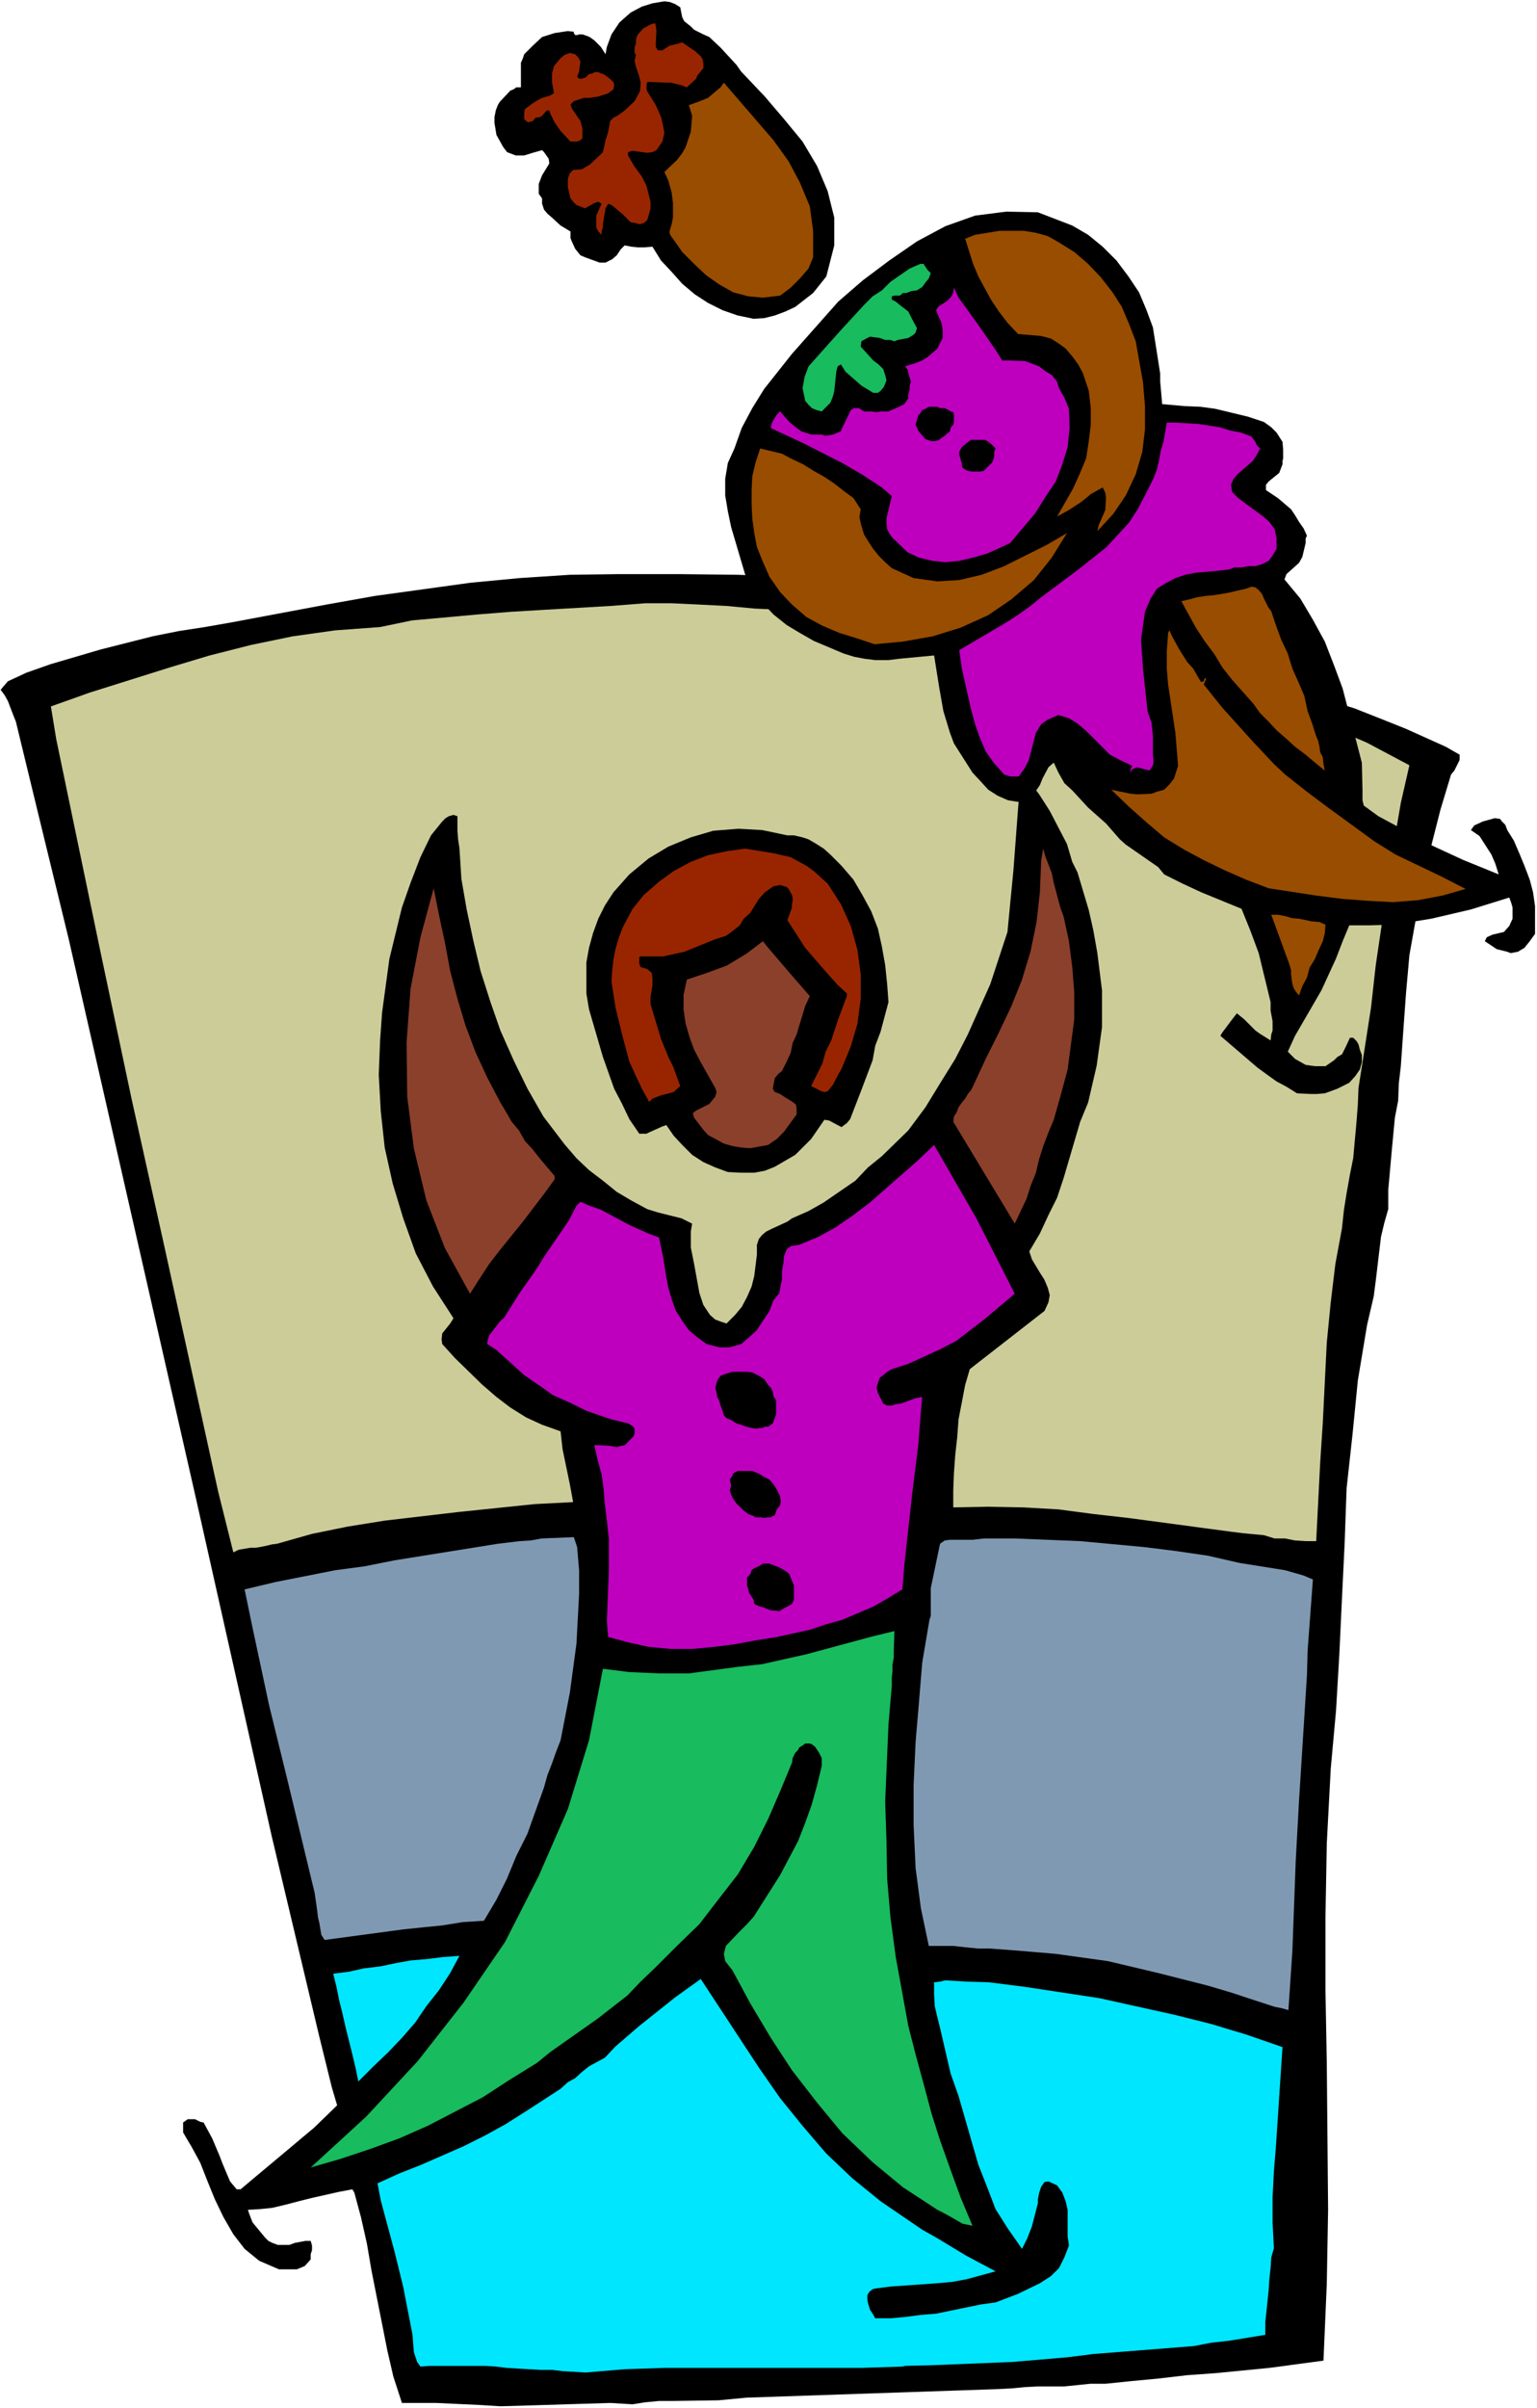
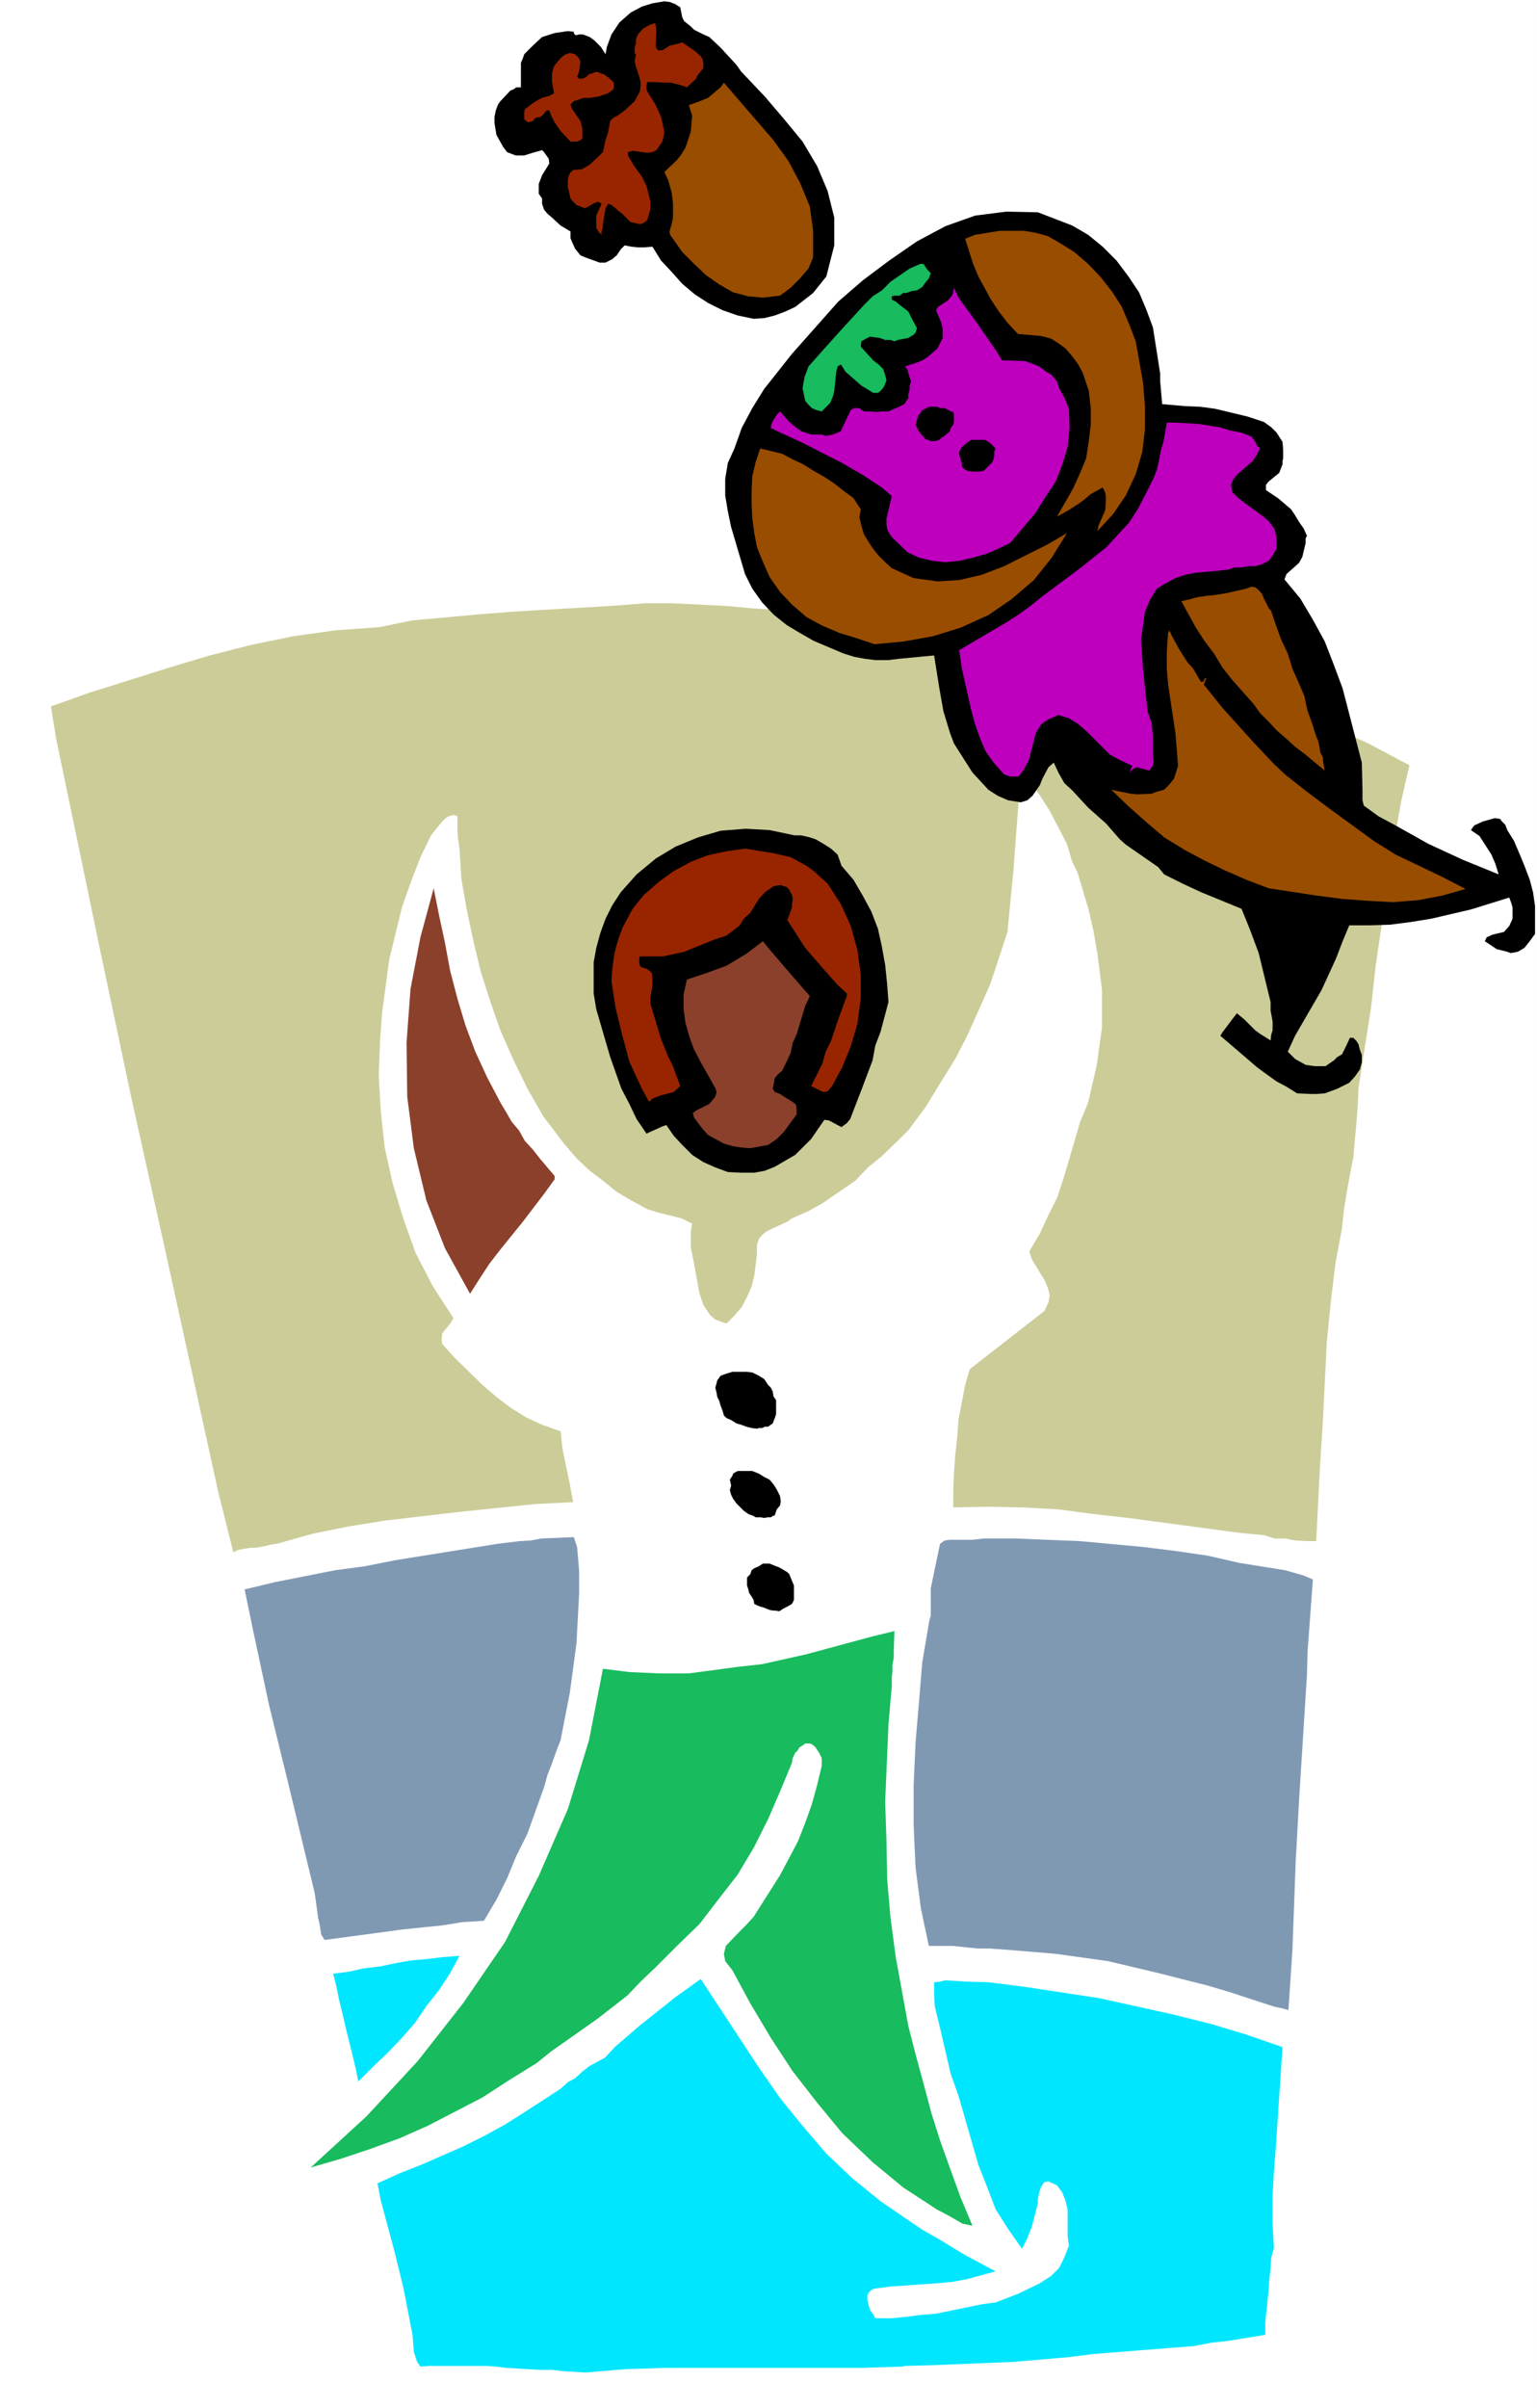
<svg xmlns="http://www.w3.org/2000/svg" xmlns:ns1="http://sodipodi.sourceforge.net/DTD/sodipodi-0.dtd" xmlns:ns2="http://www.inkscape.org/namespaces/inkscape" version="1.0" width="99.42mm" height="155.668mm" id="svg32" ns1:docname="Ice Skating 26.wmf">
  <rect width="100%" height="100%" fill="#333333" stroke="none" />
  <ns1:namedview id="namedview32" pagecolor="#ffffff" bordercolor="#000000" borderopacity="0.25" ns2:showpageshadow="2" ns2:pageopacity="0.0" ns2:pagecheckerboard="0" ns2:deskcolor="#d1d1d1" ns2:document-units="mm" />
  <defs id="defs1">
    <pattern id="WMFhbasepattern" patternUnits="userSpaceOnUse" width="6" height="6" x="0" y="0" />
  </defs>
  <path style="fill:#ffffff;fill-opacity:1;fill-rule:evenodd;stroke:none" d="M 0,588.353 H 375.759 V 0 H 0 Z" id="path1" />
-   <path style="fill:#000000;fill-opacity:1;fill-rule:evenodd;stroke:none" d="m 265.536,152.057 8.242,2.101 8.242,2.424 8.242,2.585 24.566,8.564 7.919,2.747 8.404,2.585 6.141,2.424 6.465,2.585 6.465,2.909 3.232,1.454 3.394,1.939 v 1.293 l -0.646,1.293 -0.646,1.293 -0.808,0.97 -2.586,8.564 -2.263,8.888 -1.939,8.726 -1.778,8.888 -1.616,9.049 -0.808,9.049 -0.646,8.888 -0.646,9.211 -0.485,4.201 -0.162,4.201 -0.808,4.201 -0.808,8.564 -0.808,9.049 v 4.686 l -0.97,3.393 -0.808,3.393 -1.293,10.827 -0.485,3.717 -1.616,6.948 -2.263,13.574 -1.293,13.089 -1.455,13.25 -0.485,13.574 -0.646,13.25 -0.646,13.735 -0.808,13.735 -1.293,14.22 -0.97,18.26 -0.323,18.098 v 17.775 l 0.323,17.775 0.323,35.873 -0.323,18.098 -0.808,18.745 -13.253,1.778 -13.253,1.293 -6.788,0.485 -6.95,0.808 -6.788,0.646 -6.303,0.646 h -3.717 l -3.071,0.323 -3.232,0.323 h -3.071 -3.394 l -3.071,0.162 -3.394,0.323 -3.071,0.162 -61.738,2.101 -6.788,0.646 -10.99,0.162 H 161.132 l -3.394,0.323 -3.071,0.485 -5.495,-0.323 -10.667,0.323 -5.172,0.162 -10.99,0.323 -5.172,-0.323 -10.505,-0.485 h -6.788 -1.616 l -2.101,-6.464 -1.455,-6.302 -3.879,-19.553 -1.131,-6.625 -1.455,-6.464 -1.616,-5.979 -0.485,-0.808 -3.394,0.646 -6.465,1.454 -3.232,0.808 -3.071,0.808 -3.394,0.808 -3.071,0.323 -2.909,0.162 0.323,0.97 0.808,2.101 3.071,3.717 0.808,0.808 0.97,0.485 1.293,0.485 h 2.909 l 1.293,-0.485 2.586,-0.485 h 1.293 l 0.323,1.131 v 1.131 l -0.323,0.97 v 1.293 l -1.455,1.616 -1.939,0.808 h -3.556 -0.808 l -4.849,-2.101 -3.556,-2.909 -2.747,-3.555 -2.424,-4.201 -2.101,-4.363 -1.778,-4.363 -1.778,-4.525 -2.101,-3.878 -0.97,-1.616 -1.131,-1.939 v -0.808 -1.616 l 1.131,-0.808 h 1.778 l 1.293,0.646 0.808,0.162 2.101,3.878 1.778,4.201 0.808,2.101 1.778,4.201 1.616,1.939 h 0.97 l 3.071,-2.585 8.889,-7.433 3.071,-2.585 2.909,-2.424 5.657,-5.494 -1.293,-4.363 -3.071,-12.443 L 66.425,448.577 48,366.489 37.01,318.173 16.808,229.459 9.212,198.272 3.879,176.296 3.232,174.68 l -1.293,-3.393 -0.808,-1.454 -0.97,-1.293 0.646,-0.808 1.131,-1.293 4.525,-2.101 5.98,-2.101 12.121,-3.555 12.768,-3.232 6.465,-1.293 6.303,-0.97 6.465,-1.131 23.273,-4.363 11.798,-2.101 23.434,-3.232 11.96,-1.131 12.283,-0.808 12.121,-0.162 h 14.384 l 14.546,0.162 14.222,0.485 14.546,1.131 13.899,1.454 14.707,2.101 13.737,2.909 z" id="path2" />
  <path style="fill:#cccc99;fill-opacity:1;fill-rule:evenodd;stroke:none" d="m 211.718,151.411 h 5.495 l 11.152,0.97 10.828,1.616 10.667,1.778 5.495,0.97 23.111,5.817 11.313,2.747 11.475,3.717 11.152,3.555 10.99,4.201 10.828,4.686 10.343,5.494 -2.101,9.211 -3.394,19.714 -1.293,10.18 -1.455,9.857 -1.131,10.18 -3.071,19.714 -0.162,4.04 -0.323,4.201 -0.808,8.888 -0.808,4.04 -0.808,4.525 -0.646,4.04 -0.485,4.525 -1.616,8.726 -1.131,9.372 -0.97,9.857 -0.485,9.695 -0.485,9.857 -0.646,9.857 -0.97,19.068 h -2.586 l -2.586,-0.162 -2.424,-0.485 h -2.586 l -2.586,-0.808 -5.172,-0.485 -2.586,-0.323 -25.374,-3.393 -8.566,-0.97 -8.566,-1.131 -8.566,-0.485 -8.566,-0.162 -8.566,0.162 v -4.201 l 0.162,-4.04 0.323,-4.525 0.485,-4.363 0.323,-4.363 1.616,-8.403 1.131,-3.878 18.263,-14.22 0.97,-2.101 0.323,-1.778 -0.485,-1.778 -0.808,-1.939 -1.131,-1.778 -1.939,-3.232 -0.646,-1.939 2.586,-4.363 2.101,-4.525 2.101,-4.201 1.616,-4.848 4.04,-13.735 1.939,-4.686 2.101,-9.049 1.293,-9.372 v -9.049 l -1.131,-9.049 -0.97,-5.494 -1.131,-5.009 -2.747,-9.211 -1.293,-2.585 -1.293,-4.363 -4.202,-8.08 -2.586,-4.04 -1.616,-2.101 -1.455,-1.454 -1.131,0.323 -0.485,0.808 -0.323,0.646 v 3.393 l -0.162,1.939 -1.131,15.028 -1.455,15.028 -4.202,12.766 -5.495,12.281 -3.071,5.979 -3.717,5.979 -3.556,5.817 -4.202,5.656 -6.465,6.302 -3.394,2.747 -3.071,3.232 -7.758,5.332 -3.717,2.101 -4.04,1.778 -1.131,0.808 -3.879,1.778 -1.293,0.646 -0.97,0.808 -0.808,0.97 -0.485,1.454 v 2.424 l -0.323,2.585 -0.323,2.585 -0.646,2.585 -1.131,2.585 -1.293,2.424 -1.616,1.939 -2.101,2.101 -1.455,-0.485 -1.293,-0.485 -1.293,-1.131 -1.616,-2.424 -0.97,-2.909 -1.293,-7.11 -0.808,-4.04 v -3.878 l 0.323,-1.939 -1.293,-0.646 -1.293,-0.646 -5.818,-1.454 -2.586,-0.808 -3.879,-2.101 -3.556,-2.101 -3.394,-2.747 -3.394,-2.585 -3.071,-2.909 -2.909,-3.393 -2.586,-3.393 -2.586,-3.393 -3.879,-6.787 -3.394,-6.948 -3.232,-7.272 -2.424,-6.948 -2.424,-7.595 -1.778,-7.433 -1.616,-7.595 -1.293,-7.433 -0.485,-7.595 -0.323,-2.101 -0.162,-2.101 v -3.555 l -0.97,-0.323 -1.131,0.323 -0.808,0.485 -0.808,0.808 -2.101,2.585 -0.646,0.808 -2.586,5.333 -2.424,6.302 -2.101,5.979 -3.071,12.604 -1.778,13.089 -0.485,6.787 -0.323,8.403 0.485,8.888 0.97,8.888 1.939,8.726 2.586,8.564 3.071,8.564 4.202,8.08 5.01,7.756 -0.808,1.293 -1.939,2.424 -0.162,1.454 0.162,1.131 3.071,3.393 6.626,6.464 3.556,3.07 3.394,2.585 3.879,2.424 3.879,1.778 4.525,1.616 0.485,4.363 1.778,8.564 0.808,4.363 -9.374,0.485 -18.748,1.939 -17.939,2.101 -9.051,1.454 -8.727,1.778 -8.566,2.424 -1.293,0.162 -1.293,0.323 -1.616,0.323 -0.97,0.162 h -1.293 l -2.909,0.485 -1.293,0.646 -3.717,-14.866 -13.091,-59.627 -8.081,-36.358 -7.596,-35.873 -10.828,-52.032 -1.293,-7.918 9.535,-3.393 19.556,-6.14 9.697,-2.909 10.182,-2.585 10.182,-2.101 10.343,-1.454 10.99,-0.808 7.758,-1.616 16,-1.454 8.081,-0.646 8.081,-0.485 16.647,-0.97 8.242,-0.646 h 6.465 l 13.253,0.646 6.95,0.646 6.788,0.323 z" id="path3" />
-   <path style="fill:#000000;fill-opacity:1;fill-rule:evenodd;stroke:none" d="m 205.738,211.523 2.909,3.393 2.263,3.878 2.101,3.878 1.616,4.201 0.97,4.363 0.808,4.525 0.485,4.686 0.323,4.363 -1.939,7.272 -1.293,3.393 -0.646,3.555 -2.747,7.272 -2.747,7.11 -0.808,0.97 -1.293,0.97 -0.97,-0.485 -2.101,-1.131 -1.131,-0.162 -3.232,4.686 -3.879,3.878 -5.01,2.909 -2.424,0.97 -2.586,0.485 h -3.232 l -3.232,-0.162 -3.071,-1.131 -2.909,-1.293 -2.747,-1.778 -2.424,-2.424 -2.101,-2.262 -1.778,-2.585 -0.97,0.323 -3.232,1.454 -0.646,0.323 h -1.778 l -2.424,-3.555 -1.778,-3.717 -1.939,-3.717 -2.747,-7.756 -3.394,-11.635 -0.646,-3.878 v -3.878 -3.717 l 0.646,-3.555 0.97,-3.555 1.293,-3.555 1.616,-3.232 2.101,-3.232 3.879,-4.363 4.687,-3.878 4.848,-2.909 5.495,-2.262 5.495,-1.616 6.141,-0.485 5.818,0.323 6.141,1.293 h 1.616 l 2.101,0.485 1.455,0.485 1.939,1.131 1.778,1.131 1.616,1.454 z" id="path4" />
-   <path style="fill:#8b402b;fill-opacity:1;fill-rule:evenodd;stroke:none" d="m 260.042,223.965 1.293,5.979 0.808,6.302 0.485,6.14 v 6.625 l -0.808,6.14 -0.808,6.14 -1.616,5.979 -1.778,6.302 -1.293,3.07 -1.293,3.393 -0.97,3.07 -0.808,3.393 -1.293,3.232 -0.97,3.07 -1.455,3.07 -1.455,3.07 -15.03,-24.885 0.162,-1.293 0.646,-0.97 0.485,-1.293 0.808,-1.131 0.808,-0.97 0.646,-1.131 0.808,-0.97 0.485,-0.97 3.071,-6.625 3.232,-6.464 3.071,-6.464 2.586,-6.464 2.101,-6.948 1.455,-7.11 0.808,-7.272 0.323,-7.756 0.485,-2.909 0.485,1.778 0.808,2.101 0.808,2.101 0.485,2.424 0.485,1.778 0.646,2.424 0.485,1.778 z" id="path5" />
+   <path style="fill:#000000;fill-opacity:1;fill-rule:evenodd;stroke:none" d="m 205.738,211.523 2.909,3.393 2.263,3.878 2.101,3.878 1.616,4.201 0.97,4.363 0.808,4.525 0.485,4.686 0.323,4.363 -1.939,7.272 -1.293,3.393 -0.646,3.555 -2.747,7.272 -2.747,7.11 -0.808,0.97 -1.293,0.97 -0.97,-0.485 -2.101,-1.131 -1.131,-0.162 -3.232,4.686 -3.879,3.878 -5.01,2.909 -2.424,0.97 -2.586,0.485 h -3.232 l -3.232,-0.162 -3.071,-1.131 -2.909,-1.293 -2.747,-1.778 -2.424,-2.424 -2.101,-2.262 -1.778,-2.585 -0.97,0.323 -3.232,1.454 -0.646,0.323 l -2.424,-3.555 -1.778,-3.717 -1.939,-3.717 -2.747,-7.756 -3.394,-11.635 -0.646,-3.878 v -3.878 -3.717 l 0.646,-3.555 0.97,-3.555 1.293,-3.555 1.616,-3.232 2.101,-3.232 3.879,-4.363 4.687,-3.878 4.848,-2.909 5.495,-2.262 5.495,-1.616 6.141,-0.485 5.818,0.323 6.141,1.293 h 1.616 l 2.101,0.485 1.455,0.485 1.939,1.131 1.778,1.131 1.616,1.454 z" id="path4" />
  <path style="fill:#992500;fill-opacity:1;fill-rule:evenodd;stroke:none" d="m 202.344,215.886 3.232,5.009 2.424,5.333 1.616,5.817 0.808,5.979 v 5.979 l -0.808,6.14 -1.616,5.494 -2.263,5.494 -0.485,0.808 -1.131,2.101 -0.485,0.97 -1.293,1.616 -0.808,0.162 -0.646,-0.162 -2.586,-1.293 2.747,-5.494 0.808,-2.909 1.293,-2.585 1.778,-5.333 2.101,-5.656 v -0.646 l -2.263,-2.101 -3.879,-4.363 -4.04,-4.686 -4.364,-6.787 0.323,-0.808 0.808,-2.262 v -0.808 l 0.162,-0.808 v -0.808 l -0.162,-0.646 -0.808,-1.454 -0.485,-0.485 -1.616,-0.485 -1.616,0.323 -2.101,1.454 -1.455,1.616 -2.101,3.393 -1.616,1.454 -0.97,1.616 -1.616,1.293 -1.778,1.293 -2.586,0.808 -7.596,3.07 -5.172,1.131 h -2.747 -2.747 l -0.323,0.162 v 1.616 l 0.323,0.808 1.616,0.485 1.131,0.97 0.162,1.454 v 1.454 l -0.485,3.07 v 1.616 l 2.586,8.564 1.778,4.363 1.131,2.262 1.778,4.848 -1.616,1.454 -1.778,0.485 -1.293,0.323 -2.101,0.808 -0.808,0.808 -1.778,-3.232 -1.455,-3.07 -1.616,-3.555 -1.778,-6.625 -1.616,-6.625 -0.97,-6.302 0.162,-2.585 0.323,-2.909 0.485,-2.424 0.808,-2.747 0.97,-2.585 2.424,-4.525 2.747,-3.393 3.717,-3.232 3.556,-2.585 4.202,-2.262 4.202,-1.616 4.525,-0.97 4.525,-0.646 6.95,1.131 2.101,0.485 2.101,0.485 3.879,2.101 1.778,1.293 z" id="path6" />
  <path style="fill:#8b402b;fill-opacity:1;fill-rule:evenodd;stroke:none" d="m 122.344,269.372 1.455,2.424 1.293,2.262 1.778,2.101 1.455,2.585 1.939,2.101 1.778,2.262 1.778,2.101 1.778,2.101 v 0.808 l -2.586,3.555 -2.586,3.393 -2.586,3.393 -2.747,3.393 -2.747,3.393 -2.747,3.555 -2.424,3.717 -2.263,3.555 -6.141,-11.15 -4.525,-11.635 -3.071,-12.766 -1.616,-12.604 -0.162,-13.25 0.97,-13.089 2.424,-12.604 3.232,-11.958 1.293,6.464 1.455,6.787 1.293,6.948 1.778,6.787 1.939,6.464 2.424,6.464 2.909,6.302 z" id="path7" />
  <path style="fill:#8b402b;fill-opacity:1;fill-rule:evenodd;stroke:none" d="m 197.981,243.356 -1.131,2.424 -2.101,6.948 -0.97,2.101 -0.485,2.424 -0.97,2.101 -1.131,2.262 -0.97,0.808 -0.808,0.97 -0.485,2.585 0.485,0.808 1.293,0.485 0.97,0.646 2.101,1.293 0.808,0.646 0.162,1.131 v 1.293 l -2.263,3.07 -0.808,1.131 -1.778,1.778 -2.101,1.454 -4.364,0.808 -2.101,-0.162 -2.101,-0.323 -2.263,-0.646 -1.778,-0.97 -2.101,-1.131 -1.293,-1.454 -2.101,-2.747 -0.323,-1.131 0.808,-0.646 3.232,-1.616 1.455,-1.778 0.323,-1.131 -0.323,-0.97 -3.556,-6.302 -1.616,-3.07 -1.131,-3.07 -0.97,-3.393 -0.485,-3.393 v -3.555 l 0.808,-3.717 4.849,-1.616 4.848,-1.778 4.849,-2.909 4.04,-3.07 1.293,1.616 5.818,6.787 z" id="path8" />
-   <path style="fill:#be00be;fill-opacity:1;fill-rule:evenodd;stroke:none" d="m 248.082,316.072 -7.111,5.979 -7.111,5.494 -4.04,2.101 -3.879,1.778 -3.879,1.778 -4.04,1.293 -1.131,0.646 -0.97,0.808 -0.808,0.646 -0.485,1.293 -0.323,1.131 0.323,1.293 1.293,2.585 0.97,0.485 h 1.131 l 0.97,-0.323 1.293,-0.162 3.556,-1.293 1.616,-0.323 -0.485,5.656 -0.485,6.14 -1.455,11.635 -1.939,17.613 -0.485,5.979 -3.717,2.262 -3.394,1.939 -7.596,3.232 -4.04,1.131 -3.879,1.293 -8.081,1.778 -5.172,0.808 -5.172,0.97 -5.172,0.646 -5.172,0.485 h -5.172 l -5.333,-0.485 -5.172,-1.131 -4.848,-1.293 -0.323,-3.878 0.323,-8.241 0.162,-3.878 v -8.08 l -0.485,-4.363 -0.485,-4.04 -0.323,-3.878 -0.485,-3.393 -0.97,-3.555 -0.808,-3.555 h 1.293 l 2.586,0.162 1.616,0.323 0.97,-0.323 0.97,-0.162 1.131,-1.131 0.97,-0.97 0.323,-0.808 v -1.131 l -0.485,-0.646 -1.131,-0.646 -4.04,-0.97 -6.141,-2.101 -3.556,-1.778 -4.687,-2.101 -2.263,-1.616 -4.687,-3.232 -6.788,-6.14 -2.263,-1.454 0.162,-1.131 0.323,-0.97 1.616,-2.101 1.131,-1.454 0.808,-0.646 3.879,-6.14 4.202,-5.979 1.778,-2.909 5.98,-8.726 1.939,-3.717 0.97,-0.97 2.263,0.97 2.747,0.97 6.95,3.717 4.687,2.101 2.586,0.97 0.485,2.424 0.485,2.262 0.808,5.009 0.485,2.585 0.808,2.747 0.97,2.747 1.616,2.585 1.616,2.262 2.101,1.778 2.263,1.616 3.071,0.808 h 2.586 l 2.747,-0.808 1.939,-1.616 1.939,-1.778 1.455,-2.262 1.616,-2.424 0.97,-2.585 1.455,-1.778 0.323,-1.939 0.323,-1.454 v -2.101 l 0.323,-1.778 0.162,-1.778 0.646,-1.616 0.97,-0.808 2.101,-0.323 4.687,-1.939 4.364,-2.424 4.202,-2.909 4.04,-3.07 11.798,-10.342 3.879,-3.717 10.343,17.937 4.687,9.211 z" id="path9" />
  <path style="fill:#000000;fill-opacity:1;fill-rule:evenodd;stroke:none" d="m 187.799,338.372 0.646,0.646 0.485,0.97 0.162,1.131 0.646,0.97 v 0.97 1.293 1.131 l -0.323,0.97 -0.323,0.808 -0.162,0.485 -0.485,0.323 -0.646,0.485 h -0.808 l -0.646,0.323 h -0.808 l -0.485,0.162 -1.293,-0.162 -1.293,-0.323 -1.293,-0.485 -1.131,-0.323 -1.293,-0.808 -1.131,-0.485 -0.646,-0.646 -0.323,-1.131 -0.485,-1.293 -0.323,-1.131 -0.485,-0.97 -0.162,-0.97 -0.323,-1.293 0.323,-1.131 0.162,-0.646 0.808,-1.131 1.293,-0.485 1.616,-0.485 h 1.455 1.939 l 1.455,0.162 1.616,0.808 1.293,0.808 z" id="path10" />
  <path style="fill:#000000;fill-opacity:1;fill-rule:evenodd;stroke:none" d="m 190.708,365.519 0.162,1.293 -0.162,0.97 -0.808,0.97 -0.485,1.454 -0.485,0.162 -0.485,0.323 h -0.808 l -0.808,0.162 -0.808,-0.162 h -0.485 -0.808 l -0.485,-0.323 -1.293,-0.485 -1.131,-0.808 -0.97,-0.97 -0.808,-0.808 -0.808,-1.131 -0.485,-0.97 -0.323,-1.131 0.323,-1.131 -0.323,-1.454 0.646,-0.97 0.162,-0.485 0.485,-0.323 0.646,-0.323 h 0.808 1.455 1.293 l 1.616,0.646 1.293,0.808 1.293,0.646 0.97,1.131 0.808,1.293 z" id="path11" />
  <path style="fill:#8099b3;fill-opacity:1;fill-rule:evenodd;stroke:none" d="m 141.092,377.962 0.485,5.656 v 5.817 l -0.646,12.119 -1.616,11.958 -2.263,11.635 -1.131,2.909 -0.97,2.747 -1.131,2.909 -0.808,2.909 -3.071,8.564 -0.97,2.747 -2.747,5.494 -2.263,5.494 -1.293,2.585 -1.293,2.585 -3.071,5.171 -5.172,0.323 -5.01,0.808 -4.849,0.485 -4.687,0.485 -19.232,2.585 -0.808,-1.293 -0.485,-2.909 -0.323,-1.293 -0.162,-1.454 -0.646,-4.525 -6.626,-27.47 -4.525,-18.421 -4.04,-18.906 -1.939,-9.372 7.434,-1.778 14.707,-2.909 7.273,-0.97 7.273,-1.454 25.212,-4.04 5.333,-0.646 2.747,-0.162 2.586,-0.485 7.919,-0.323 z" id="path12" />
  <path style="fill:#8099b3;fill-opacity:1;fill-rule:evenodd;stroke:none" d="m 303.032,381.84 11.152,1.778 4.525,1.293 2.263,0.97 -1.293,17.452 -0.162,5.979 -1.939,30.702 -0.808,14.705 -0.808,21.815 -0.97,14.543 -1.778,-0.485 -1.616,-0.323 -6.95,-2.262 -3.394,-1.131 -5.98,-1.778 -12.121,-3.07 -12.283,-2.909 -12.768,-1.778 -9.535,-0.808 -6.465,-0.485 h -2.909 l -3.232,-0.323 -2.909,-0.323 h -5.98 l -1.939,-9.211 -1.293,-9.857 -0.485,-10.503 v -9.695 l 0.485,-10.503 0.808,-9.534 0.808,-9.857 1.778,-10.503 0.323,-0.97 v -2.585 -1.616 -1.131 -1.454 l 2.263,-10.827 1.131,-0.808 1.293,-0.162 h 1.293 2.586 1.616 l 2.747,-0.323 h 7.758 l 15.838,0.646 15.677,1.454 7.758,0.97 7.758,1.131 z" id="path13" />
  <path style="fill:#000000;fill-opacity:1;fill-rule:evenodd;stroke:none" d="m 192.486,384.102 0.485,0.485 0.323,0.808 0.323,0.808 0.485,1.131 v 0.646 1.131 0.646 1.131 l -0.485,0.97 -1.131,0.646 -0.97,0.485 -0.97,0.646 -1.131,-0.162 h -0.485 l -0.808,-0.162 -0.808,-0.323 -0.808,-0.323 -0.646,-0.162 -0.808,-0.323 -0.646,-0.323 -0.162,-0.97 -0.485,-0.808 -0.646,-0.97 -0.162,-0.808 -0.323,-0.97 v -0.808 -1.131 l 0.808,-0.808 0.323,-0.97 0.646,-0.485 1.131,-0.485 0.97,-0.646 h 0.808 0.808 l 0.808,0.323 0.808,0.323 0.485,0.162 0.646,0.323 0.808,0.485 z" id="path14" />
  <path style="fill:#18bb5d;fill-opacity:1;fill-rule:evenodd;stroke:none" d="m 218.668,398.484 -0.162,4.848 v 1.616 l -0.323,1.778 v 1.616 l -0.162,1.454 v 2.101 l -0.808,9.372 -0.808,18.906 0.323,9.695 0.162,9.211 0.808,9.372 1.293,9.695 3.071,16.805 1.778,6.948 1.939,7.11 1.939,7.272 2.101,6.625 2.424,6.787 2.586,7.11 2.909,6.948 -2.424,-0.485 -3.071,-1.778 -2.101,-1.131 -0.97,-0.485 -8.404,-5.494 -7.434,-6.14 -7.434,-7.11 -6.141,-7.433 -6.141,-7.918 -5.172,-7.918 -5.01,-8.403 -4.364,-8.08 -1.778,-2.262 -0.323,-1.778 0.485,-1.939 3.394,-3.555 1.778,-1.778 1.616,-1.778 6.465,-10.18 4.364,-8.241 1.778,-4.525 1.616,-4.525 1.293,-4.686 1.131,-4.686 v -0.808 -1.131 l -0.646,-1.293 -0.97,-1.454 -0.808,-0.646 -0.485,-0.162 h -1.131 l -0.646,0.485 -0.808,0.485 -0.323,0.646 -0.646,0.646 -0.646,1.293 -0.162,1.131 -2.747,6.625 -3.071,7.11 -3.394,6.787 -4.04,6.787 -4.525,5.817 -4.849,6.302 -5.495,5.333 -5.333,5.333 -3.556,3.393 -3.232,3.393 -7.273,5.656 -11.475,8.08 -3.394,2.747 -6.788,4.201 -6.465,4.201 -13.414,6.948 -6.95,3.07 -7.111,2.585 -7.273,2.424 -7.273,2.101 13.576,-12.443 12.606,-13.574 11.152,-14.22 10.182,-14.866 8.242,-16.159 7.111,-16.321 5.172,-16.805 3.394,-17.452 6.465,0.808 7.273,0.323 h 3.556 3.717 l 12.121,-1.616 5.818,-0.646 10.828,-2.424 16.162,-4.363 z" id="path15" />
  <path style="fill:#00e6ff;fill-opacity:1;fill-rule:evenodd;stroke:none" d="m 112.324,477.825 -2.263,4.201 -2.747,4.201 -3.071,3.878 -2.747,4.04 -3.232,3.717 -3.394,3.555 -3.556,3.393 -3.717,3.717 -0.646,-3.232 -0.808,-3.393 -0.808,-3.232 -0.808,-3.232 -0.808,-3.555 -0.808,-3.232 -0.646,-3.232 -0.808,-3.232 3.879,-0.485 3.556,-0.808 4.04,-0.485 3.879,-0.808 3.556,-0.646 3.879,-0.323 3.879,-0.485 z" id="path16" />
  <path style="fill:#00e6ff;fill-opacity:1;fill-rule:evenodd;stroke:none" d="m 171.314,483.481 14.222,21.653 5.172,7.433 5.495,6.787 5.818,6.787 6.303,5.979 6.95,5.656 10.182,6.948 3.717,2.101 6.95,4.201 7.273,3.878 -7.111,1.939 -3.556,0.646 -3.556,0.323 -11.475,0.808 -3.717,0.485 -0.646,0.162 -0.808,0.646 -0.485,0.808 v 0.97 l 0.162,0.97 0.485,1.616 0.646,0.97 0.646,1.131 h 3.717 l 3.556,-0.323 3.717,-0.485 3.879,-0.323 10.99,-2.262 3.556,-0.485 5.495,-2.101 5.333,-2.585 2.747,-1.778 1.939,-1.939 1.293,-2.585 1.131,-2.909 -0.323,-2.262 v -6.464 l -0.485,-2.101 -0.808,-2.101 -1.293,-1.778 -2.101,-0.97 -0.97,0.162 -0.808,1.131 -0.485,1.454 -0.323,1.616 v 0.97 l -1.455,5.656 -1.131,2.909 -1.293,2.585 -3.394,-4.848 -3.071,-4.848 -2.101,-5.494 -2.101,-5.333 -4.848,-16.805 -1.939,-5.494 -2.586,-11.15 -0.646,-2.585 -0.646,-2.747 -0.162,-2.909 v -2.909 l 1.455,-0.162 1.293,-0.323 5.172,0.323 5.495,0.162 8.889,1.131 18.101,2.747 18.263,4.04 9.051,2.262 8.566,2.585 8.889,3.07 -1.616,24.4 -0.485,5.979 -0.323,6.302 v 6.14 l 0.323,6.302 -0.646,2.262 -0.162,2.585 -0.323,2.909 -0.162,2.585 -0.808,7.756 v 3.07 l -8.889,1.454 -4.364,0.485 -4.202,0.808 -24.566,1.939 -6.465,0.808 -13.253,1.131 -19.879,0.808 -6.465,0.162 -0.646,0.162 -10.02,0.323 h -9.535 -38.626 l -9.697,0.323 -9.535,0.808 -5.495,-0.323 -2.747,-0.323 h -2.909 l -8.242,-0.485 -2.586,-0.323 -2.424,-0.162 h -4.687 -6.788 -2.263 l -2.263,0.162 -0.808,-1.131 -0.808,-2.424 -0.323,-4.201 -2.263,-11.635 -2.101,-8.564 -3.394,-12.604 -0.808,-4.201 5.333,-2.424 5.333,-2.101 10.343,-4.525 5.172,-2.585 5.01,-2.747 4.849,-3.07 8.727,-5.656 1.778,-1.616 1.778,-0.97 1.778,-1.616 1.616,-1.293 3.879,-2.101 2.586,-2.747 5.818,-5.009 8.727,-6.948 z" id="path17" />
  <path style="fill:#000000;fill-opacity:1;fill-rule:evenodd;stroke:none" d="m 140.283,7.756 v 0.323 l 0.323,0.485 h 0.485 l 0.485,-0.162 h 0.808 l 0.97,0.323 0.808,0.323 1.131,0.808 1.616,1.616 1.131,1.778 0.323,-1.778 1.131,-3.07 1.939,-2.909 2.747,-2.424 2.747,-1.454 2.586,-0.808 2.909,-0.485 1.293,0.162 1.293,0.485 1.293,0.808 0.485,2.424 0.485,0.97 1.616,1.293 0.808,0.808 2.263,1.131 1.455,0.646 2.747,2.585 3.879,4.201 1.131,1.616 5.818,6.14 4.687,5.494 4.525,5.494 3.556,5.979 2.586,6.14 1.616,6.464 v 6.787 l -1.939,7.595 -3.232,4.04 -4.364,3.393 -2.424,1.131 -2.586,0.97 -2.586,0.646 -2.586,0.162 -3.879,-0.808 -3.717,-1.293 -3.556,-1.778 -3.232,-2.101 -3.071,-2.585 -2.586,-2.909 -2.586,-2.747 -2.101,-3.393 -2.101,0.162 h -1.455 l -1.616,-0.162 -1.616,-0.323 -0.97,0.97 -0.97,1.454 -1.131,0.97 -1.616,0.808 h -1.455 l -3.556,-1.293 -1.131,-0.485 -1.293,-1.616 -0.808,-1.778 -0.323,-0.808 v -0.808 -0.808 l -2.424,-1.454 -2.101,-1.939 -1.131,-0.97 -0.808,-0.97 -0.485,-1.454 v -1.293 l -0.808,-1.131 V 46.215 44.922 l 0.808,-2.101 1.293,-2.101 0.485,-0.808 -0.162,-1.131 -1.131,-1.616 -0.485,-0.485 -2.263,0.646 -2.101,0.646 h -2.101 l -2.101,-0.808 -0.97,-1.293 -1.616,-2.909 -0.485,-2.909 v -1.454 l 0.323,-1.616 0.485,-1.293 0.485,-0.808 2.586,-2.747 0.808,-0.323 0.646,-0.485 h 1.131 v -1.293 -2.424 -0.97 -1.293 l 0.485,-1.131 0.323,-0.97 2.101,-2.101 2.263,-2.101 3.071,-0.97 3.232,-0.485 z" id="path18" />
  <path style="fill:#992500;fill-opacity:1;fill-rule:evenodd;stroke:none" d="m 140.607,13.25 0.808,0.808 0.485,0.97 -0.323,2.424 -0.162,0.485 -0.323,0.808 0.485,0.485 h 0.646 l 0.97,-0.323 0.808,-0.808 0.808,-0.162 0.646,-0.323 h 0.808 l 0.646,0.323 0.646,0.162 1.131,0.808 1.293,1.131 0.162,0.808 -0.162,0.97 -1.293,0.97 -2.424,0.808 -2.263,0.323 h -1.293 l -2.424,0.808 -0.808,0.808 0.323,0.97 2.101,3.07 0.485,1.778 v 2.424 l -0.485,0.485 -0.808,0.323 h -1.616 l -2.424,-2.585 -1.455,-2.101 -0.97,-1.939 -0.323,-0.97 h -0.646 l -1.131,1.293 -0.485,0.323 -1.131,0.162 -0.646,0.808 -1.131,0.323 -0.485,-0.323 -0.485,-0.485 V 28.278 27.47 l 0.162,-0.808 1.939,-1.454 1.293,-0.808 0.97,-0.485 1.131,-0.323 0.646,-0.162 1.131,-0.646 -0.485,-2.747 v -2.101 l 0.485,-1.778 1.616,-1.939 0.97,-0.808 1.293,-0.485 z" id="path19" />
  <path style="fill:#992500;fill-opacity:1;fill-rule:evenodd;stroke:none" d="m 160.162,5.656 0.162,0.646 0.162,1.293 -0.162,2.747 v 1.131 l 0.485,0.808 h 1.131 l 1.778,-1.131 2.101,-0.485 0.97,-0.323 1.616,1.131 1.455,0.97 1.455,1.293 0.485,0.808 0.162,0.97 v 1.131 l -1.455,1.778 -0.323,0.808 -2.263,2.101 -1.293,-0.485 -2.586,-0.646 h -1.131 l -3.556,-0.162 h -1.131 l -0.162,0.808 v 0.97 l 0.162,0.485 2.101,3.393 1.293,2.909 0.485,2.101 0.323,1.778 -0.485,2.101 -1.455,2.101 -0.97,0.485 -1.293,0.162 -3.556,-0.485 -1.131,0.323 v 0.808 l 0.646,1.131 0.97,1.616 1.778,2.424 1.131,2.262 0.646,2.585 0.323,1.293 v 1.616 l -0.323,1.293 -0.485,1.616 -0.808,0.646 -0.97,0.323 -1.293,-0.323 -0.97,-0.162 -2.101,-2.101 -0.646,-0.485 -1.293,-1.131 -0.646,-0.485 -0.808,-0.323 -0.646,1.131 -0.646,3.878 v 0.808 l -0.323,0.97 v 0.808 l -0.808,-0.808 -0.485,-0.97 v -0.808 -0.97 -1.131 l 1.293,-2.909 -0.808,-0.485 -0.97,0.323 -2.263,1.293 -2.101,-0.808 -0.808,-0.808 -0.646,-0.808 -0.646,-2.747 v -1.939 l 0.162,-0.646 0.323,-0.808 0.808,-0.808 2.101,-0.162 1.939,-1.131 2.424,-2.262 0.808,-0.808 0.646,-2.909 0.323,-0.97 0.323,-1.131 0.162,-0.808 0.323,-1.778 0.808,-0.808 0.97,-0.485 1.778,-1.293 2.424,-2.262 1.293,-2.424 0.162,-1.293 v -0.97 l -0.323,-1.293 -0.808,-2.424 -0.323,-1.454 0.323,-1.454 -0.323,-0.485 v -1.454 l 0.323,-0.808 V 9.857 l 0.162,-0.808 0.323,-0.646 1.293,-1.454 1.778,-0.97 z" id="path20" />
  <path style="fill:#994d00;fill-opacity:1;fill-rule:evenodd;stroke:none" d="m 176.97,20.199 8.081,9.372 4.04,4.686 3.717,5.171 2.747,5.171 2.424,5.817 0.808,5.979 v 6.464 l -1.131,2.747 -2.101,2.424 -2.263,2.262 -2.586,1.939 -4.202,0.485 -3.556,-0.323 -3.717,-0.97 -3.394,-1.939 -3.232,-2.262 -2.909,-2.747 -2.909,-2.909 -2.263,-3.232 -0.485,-0.646 -0.323,-0.646 V 56.395 l 0.485,-1.616 0.323,-1.616 v -3.555 l -0.323,-2.585 -0.808,-2.909 -0.97,-2.101 3.071,-2.909 1.131,-1.454 0.97,-1.616 1.293,-3.878 0.323,-3.878 -0.808,-2.585 2.263,-0.808 2.424,-0.97 2.101,-1.778 0.97,-0.808 z" id="path21" />
  <path style="fill:#000000;fill-opacity:1;fill-rule:evenodd;stroke:none" d="m 262.143,55.103 3.879,2.262 3.556,2.909 3.394,3.393 2.909,3.878 2.586,3.878 1.778,4.201 1.616,4.363 0.97,6.14 0.808,5.171 v 1.939 l 0.162,1.778 0.323,3.717 5.495,0.485 3.879,0.162 3.556,0.485 8.081,1.939 3.879,1.293 1.778,1.293 1.293,1.293 1.455,2.262 0.162,1.939 v 2.101 l -0.162,0.646 v 0.808 l -0.808,2.101 -2.586,2.101 -0.646,0.808 v 0.485 0.808 l 2.909,1.939 3.232,2.747 0.97,1.454 0.97,1.616 1.131,1.616 0.808,1.778 -0.323,0.646 v 1.131 l -0.808,3.393 -0.808,1.454 -3.071,2.747 -0.485,1.293 3.879,4.686 3.071,5.171 2.909,5.332 2.263,5.817 2.101,5.656 4.687,18.098 0.162,6.625 v 2.585 l 0.323,1.293 3.556,2.585 4.202,2.262 8.081,4.525 8.404,3.878 8.727,3.555 -0.808,-2.585 -0.97,-2.262 -2.909,-4.525 -2.101,-1.454 0.808,-1.131 2.101,-0.97 2.909,-0.808 1.293,0.162 0.485,0.646 0.808,0.808 0.485,1.293 1.616,2.585 1.455,3.393 1.131,2.747 1.293,3.393 0.808,3.07 0.485,3.393 v 3.393 3.393 l -1.293,1.778 -1.293,1.616 -1.616,0.97 -1.778,0.323 -0.808,-0.323 -2.586,-0.646 -2.909,-1.939 0.485,-0.97 1.455,-0.646 2.747,-0.646 1.293,-1.454 0.808,-1.778 v -2.747 l -0.323,-1.131 -0.485,-1.293 -9.374,2.909 -9.697,2.262 -5.01,0.808 -5.01,0.646 -5.172,0.162 h -4.848 l -1.616,3.878 -1.616,4.201 -3.556,7.756 -6.465,11.15 -1.778,3.878 0.808,0.808 0.97,0.97 2.586,1.454 2.263,0.323 h 2.586 l 2.101,-1.454 0.808,-0.808 1.131,-0.646 0.97,-1.939 0.97,-2.101 h 0.808 l 0.808,0.808 0.485,0.808 0.323,1.293 0.485,1.293 v 0.97 0.808 l -0.485,1.778 -1.131,1.616 -1.455,1.616 -2.909,1.454 -3.071,1.131 -1.939,0.162 h -1.455 l -3.394,-0.162 -2.586,-1.616 -2.424,-1.293 -2.263,-1.616 -2.424,-1.778 -9.051,-7.756 0.485,-0.808 2.424,-3.232 1.131,-1.454 1.778,1.454 2.747,2.747 1.131,0.808 2.586,1.616 0.162,-1.454 0.323,-0.97 v -0.97 -1.293 l -0.485,-2.585 v -1.131 -0.97 l -2.909,-11.958 -2.101,-5.656 -2.101,-5.171 -9.859,-4.04 -4.525,-2.101 -4.525,-2.262 -1.455,-1.778 -7.919,-5.494 -1.455,-1.293 -3.394,-3.878 -4.364,-3.878 -3.879,-4.201 -1.939,-1.778 -1.455,-2.585 -1.131,-2.424 -1.293,1.131 -1.455,2.747 -0.646,1.616 -1.778,2.585 -1.293,1.131 -1.616,0.485 -3.071,-0.485 -2.586,-1.131 -2.263,-1.454 -1.778,-1.939 -2.101,-2.262 -4.525,-7.11 -0.97,-2.585 -1.616,-5.333 -0.97,-5.494 -1.293,-8.08 -8.566,0.808 -2.586,0.323 h -3.232 l -2.586,-0.323 -2.586,-0.485 -2.586,-0.808 -7.273,-3.07 -3.394,-1.939 -3.232,-1.939 -3.232,-2.585 -2.747,-2.909 -2.424,-3.393 -1.778,-3.555 -3.394,-11.473 -0.808,-3.878 -0.646,-3.878 v -4.04 l 0.646,-3.878 1.616,-3.555 1.778,-5.009 2.586,-4.848 2.909,-4.686 6.788,-8.564 11.313,-12.766 5.98,-5.171 6.465,-4.848 6.788,-4.686 6.95,-3.717 7.273,-2.585 7.596,-0.97 7.758,0.162 z" id="path22" />
  <path style="fill:#18bb5d;fill-opacity:1;fill-rule:evenodd;stroke:none" d="m 224.971,64.475 h 0.808 l 0.97,1.454 0.808,0.808 -0.485,1.293 -0.808,0.97 -0.808,1.131 -1.293,0.808 -1.293,0.162 -1.293,0.485 h -0.808 l -0.808,0.646 h -1.293 l -0.646,0.162 v 0.808 l 0.97,0.485 0.97,0.808 2.101,1.616 0.97,1.939 1.131,2.101 -0.323,1.131 -0.485,0.485 -1.293,0.808 -2.586,0.485 -0.808,0.323 -0.97,-0.323 h -1.293 l -1.293,-0.485 -2.424,-0.323 -0.97,0.485 -1.131,0.646 -0.162,1.293 3.071,3.393 1.293,0.97 1.131,1.131 0.485,1.454 0.323,1.293 -0.646,1.616 -0.808,0.97 -0.646,0.485 h -1.131 l -2.909,-1.778 -3.879,-3.393 -1.131,-1.778 -0.808,0.485 -0.323,1.293 -0.485,4.686 -0.323,1.293 -0.646,1.616 -0.97,0.97 -1.131,1.131 -1.293,-0.323 -1.131,-0.485 -0.808,-0.808 -0.808,-0.97 -0.646,-3.07 0.485,-2.747 0.97,-2.585 3.879,-4.363 4.202,-4.686 1.939,-2.101 3.556,-3.878 2.101,-2.101 2.263,-1.454 2.101,-2.101 4.687,-3.232 z" id="path23" />
  <path style="fill:#be00be;fill-opacity:1;fill-rule:evenodd;stroke:none" d="m 190.708,100.51 2.263,2.585 1.778,1.454 1.131,0.808 0.97,0.323 1.455,0.485 h 2.586 l 0.97,0.323 1.778,-0.323 1.939,-0.808 0.323,-0.808 2.101,-4.363 0.808,-0.485 h 1.131 l 1.293,0.808 h 1.455 l 1.616,0.162 1.293,-0.162 h 1.616 l 2.586,-1.131 1.293,-0.646 0.97,-1.454 v -0.97 l 0.323,-1.131 v -0.97 l 0.323,-0.97 -0.646,-2.101 -0.162,-0.808 -0.646,-0.808 1.455,-0.485 1.131,-0.323 1.616,-0.646 1.293,-0.808 2.424,-2.101 0.646,-1.293 0.646,-1.293 v -2.101 l -0.323,-1.616 -0.97,-2.262 -0.323,-0.808 0.485,-0.808 2.424,-1.616 0.97,-1.131 0.323,-0.808 0.162,-1.131 1.131,2.424 4.687,6.464 4.364,6.302 1.616,2.585 h 1.778 l 3.879,0.162 3.394,1.293 1.455,1.131 1.616,0.97 1.293,1.616 0.485,1.616 1.293,2.262 1.131,2.747 0.162,4.686 -0.485,4.686 -1.293,4.201 -1.616,4.201 -2.586,3.878 -2.424,3.878 -6.141,7.272 -2.747,1.293 -2.909,1.293 -3.394,0.97 -3.394,0.808 -3.394,0.323 -3.071,-0.323 -3.394,-0.808 -2.747,-1.293 -3.717,-3.555 -0.808,-1.131 -0.485,-0.97 -0.162,-1.293 v -1.293 l 1.293,-5.494 -2.424,-2.101 -4.687,-3.07 -5.01,-2.909 -9.535,-4.848 -6.626,-3.07 -1.293,-0.646 0.162,-0.97 0.485,-0.97 0.808,-1.293 z" id="path24" />
  <path style="fill:#994d00;fill-opacity:1;fill-rule:evenodd;stroke:none" d="m 258.749,59.142 3.879,2.424 3.394,2.909 3.071,3.232 2.909,3.717 2.263,3.555 1.778,4.201 1.616,4.201 1.778,10.019 0.485,5.817 v 5.656 l -0.646,5.494 -1.616,5.494 -2.424,5.171 -3.071,4.525 -3.879,4.201 0.323,-1.454 1.616,-3.717 0.162,-2.909 -0.162,-1.293 -0.646,-1.293 -1.455,0.808 -1.455,0.808 -1.131,0.97 -1.455,1.131 -2.747,1.778 -2.909,1.616 3.879,-6.787 1.616,-3.555 1.616,-3.878 0.646,-4.201 0.485,-4.04 v -4.04 l -0.485,-4.201 -1.455,-4.363 -1.131,-2.101 -1.293,-1.778 -1.778,-2.101 -1.778,-1.293 -1.778,-1.131 -2.424,-0.646 -5.657,-0.485 -2.586,-2.747 -2.101,-2.747 -1.939,-2.909 -3.071,-5.656 -1.293,-3.07 -1.939,-6.14 2.424,-0.97 5.98,-0.97 h 5.98 l 2.909,0.485 2.909,0.808 z" id="path25" />
  <path style="fill:#994d00;fill-opacity:1;fill-rule:evenodd;stroke:none" d="m 191.193,110.852 2.424,1.293 2.747,1.293 2.586,1.616 2.586,1.454 2.424,1.616 2.263,1.778 2.424,1.778 1.778,2.747 -0.323,1.939 0.485,2.101 0.646,2.101 1.293,2.101 0.97,1.454 1.293,1.616 1.616,1.616 1.616,1.454 5.333,2.424 5.818,0.808 5.333,-0.323 5.495,-1.293 5.495,-2.101 5.172,-2.585 5.172,-2.585 5.01,-2.909 -3.717,5.979 -4.364,5.494 -5.495,4.686 -5.657,3.878 -6.788,3.07 -6.788,2.101 -7.273,1.293 -6.95,0.646 -4.364,-1.454 -4.202,-1.293 -4.202,-1.778 -3.879,-2.101 -3.556,-3.07 -2.909,-3.07 -2.586,-3.717 -1.778,-4.04 -1.293,-3.232 -0.646,-3.393 -0.485,-3.555 -0.162,-3.393 v -3.555 l 0.162,-3.393 0.808,-3.393 1.131,-3.393 z" id="path26" />
  <path style="fill:#000000;fill-opacity:1;fill-rule:evenodd;stroke:none" d="m 229.819,99.702 h 1.131 l 0.97,0.485 0.485,0.323 0.646,0.162 0.162,0.646 v 0.646 1.131 l -0.162,0.646 -0.646,0.808 -0.162,0.808 -0.808,0.646 -0.485,0.485 -0.808,0.485 -0.485,0.485 -1.131,0.323 h -0.808 l -0.97,-0.323 -0.485,-0.162 -1.131,-1.293 -0.646,-0.808 -0.646,-1.454 0.323,-1.131 0.323,-1.131 0.485,-0.485 0.485,-0.808 0.808,-0.323 0.808,-0.485 h 0.97 1.131 z" id="path27" />
  <path style="fill:#000000;fill-opacity:1;fill-rule:evenodd;stroke:none" d="m 238.708,107.458 h 0.808 0.646 0.646 l 0.808,0.485 0.646,0.485 1.131,1.131 -0.323,0.808 v 0.97 l -0.162,0.808 -0.323,0.808 -0.97,0.97 -1.131,1.131 -0.97,0.162 h -0.808 -0.97 l -1.131,-0.162 -0.646,-0.323 -0.646,-0.485 -0.162,-0.485 v -0.646 l -0.323,-0.808 v -0.323 l -0.323,-0.808 v -0.808 l 0.646,-1.131 1.131,-0.97 1.131,-0.808 z" id="path28" />
  <path style="fill:#be00be;fill-opacity:1;fill-rule:evenodd;stroke:none" d="m 305.941,106.65 0.485,0.646 0.485,0.646 0.323,0.808 0.808,0.808 -0.808,1.616 -0.97,1.454 -2.424,2.101 -1.293,1.131 -0.97,1.131 -0.646,1.454 0.323,1.778 1.455,1.454 1.939,1.454 4.202,3.07 1.455,1.293 1.293,1.778 0.485,2.101 v 2.747 l -0.97,1.616 -0.97,1.293 -1.616,0.808 -1.616,0.485 h -1.778 l -1.616,0.323 h -1.778 l -1.293,0.485 -2.747,0.323 -5.495,0.485 -2.424,0.485 -2.424,0.808 -2.424,1.293 -2.101,1.293 -1.616,2.585 -1.293,3.07 -0.485,3.393 -0.485,3.393 0.485,7.11 1.131,10.503 0.97,2.747 0.323,3.232 v 3.07 1.454 l 0.162,1.778 -0.162,0.808 -0.808,1.293 -1.293,-0.323 -1.778,-0.485 -1.131,0.485 -0.323,0.485 -0.162,0.646 v -0.808 l 0.162,-0.646 0.323,-0.485 -3.071,-1.454 -2.424,-1.293 -3.879,-3.878 -1.939,-1.939 -2.101,-1.778 -2.101,-1.293 -2.586,-0.808 -2.586,1.131 -1.616,1.131 -1.293,2.101 -1.778,6.787 -1.131,2.101 -1.293,1.778 h -0.97 -1.131 l -1.455,-0.485 -2.586,-2.909 -1.939,-2.747 -1.455,-3.393 -1.131,-3.232 -0.97,-3.555 -2.263,-10.019 -0.646,-4.525 11.798,-6.948 2.747,-1.778 2.909,-2.101 2.586,-2.101 9.535,-7.11 6.465,-5.171 5.495,-5.979 2.101,-3.232 1.778,-3.393 2.101,-4.201 0.808,-2.101 0.485,-2.101 0.485,-2.585 0.646,-2.101 0.808,-4.686 h 2.263 l 5.495,0.323 5.172,0.808 2.586,0.808 2.586,0.485 z" id="path29" />
  <path style="fill:#994d00;fill-opacity:1;fill-rule:evenodd;stroke:none" d="m 304.648,143.816 1.293,-0.485 0.97,0.162 0.808,0.646 0.808,0.97 0.485,1.131 0.485,0.97 0.646,1.293 0.646,0.808 1.131,3.393 1.293,3.555 1.616,3.393 1.131,3.717 1.455,3.232 1.455,3.393 0.808,3.717 1.293,3.555 0.323,1.131 0.485,1.454 0.485,1.131 0.323,1.454 0.162,1.293 0.646,1.293 0.162,1.616 0.323,1.616 -2.586,-2.101 -2.101,-1.778 -2.586,-1.939 -2.101,-1.939 -2.424,-2.101 -1.939,-2.101 -2.101,-2.101 -1.616,-2.262 -2.586,-2.909 -2.586,-2.909 -2.424,-3.07 -1.939,-3.232 -2.424,-3.232 -2.101,-3.232 -1.778,-3.232 -1.778,-3.232 2.101,-0.485 1.778,-0.485 2.101,-0.323 1.778,-0.162 2.101,-0.323 1.778,-0.323 2.101,-0.485 z" id="path30" />
  <path style="fill:#994d00;fill-opacity:1;fill-rule:evenodd;stroke:none" d="m 285.9,153.996 0.646,1.454 1.778,3.232 1.939,3.07 1.455,1.616 1.778,3.07 0.162,0.162 0.646,-0.162 0.162,-0.646 0.485,-0.162 -0.646,1.616 4.525,5.656 7.434,8.241 5.172,5.494 2.747,2.585 5.333,4.201 5.172,3.878 11.313,8.241 5.172,3.232 11.152,5.333 5.98,3.07 -5.657,1.616 -5.98,1.131 -6.141,0.485 -5.98,-0.323 -6.465,-0.485 -6.303,-0.808 -11.636,-1.778 -5.495,-2.101 -5.172,-2.262 -5.01,-2.424 -4.849,-2.585 -5.01,-3.07 -4.364,-3.717 -4.364,-3.878 -4.202,-4.04 4.687,0.97 1.778,0.162 3.394,-0.162 1.293,-0.485 1.778,-0.485 1.293,-1.293 1.131,-1.454 0.97,-3.07 -0.323,-4.201 -0.323,-3.878 -1.778,-11.796 -0.323,-3.878 v -4.201 l 0.323,-4.525 z" id="path31" />
-   <path style="fill:#994d00;fill-opacity:1;fill-rule:evenodd;stroke:none" d="m 324.042,225.904 -0.162,2.101 -0.485,1.939 -1.131,2.424 -0.808,1.939 -1.293,2.101 -0.646,2.424 -1.131,2.101 -0.808,2.262 -0.808,-0.97 -0.485,-0.808 -0.323,-0.97 -0.162,-1.131 -0.162,-1.293 v -0.97 l -0.323,-1.131 -0.323,-0.97 -4.202,-11.473 h 1.616 l 1.778,0.323 1.616,0.485 1.778,0.162 1.616,0.323 1.455,0.323 1.939,0.162 z" id="path32" />
</svg>